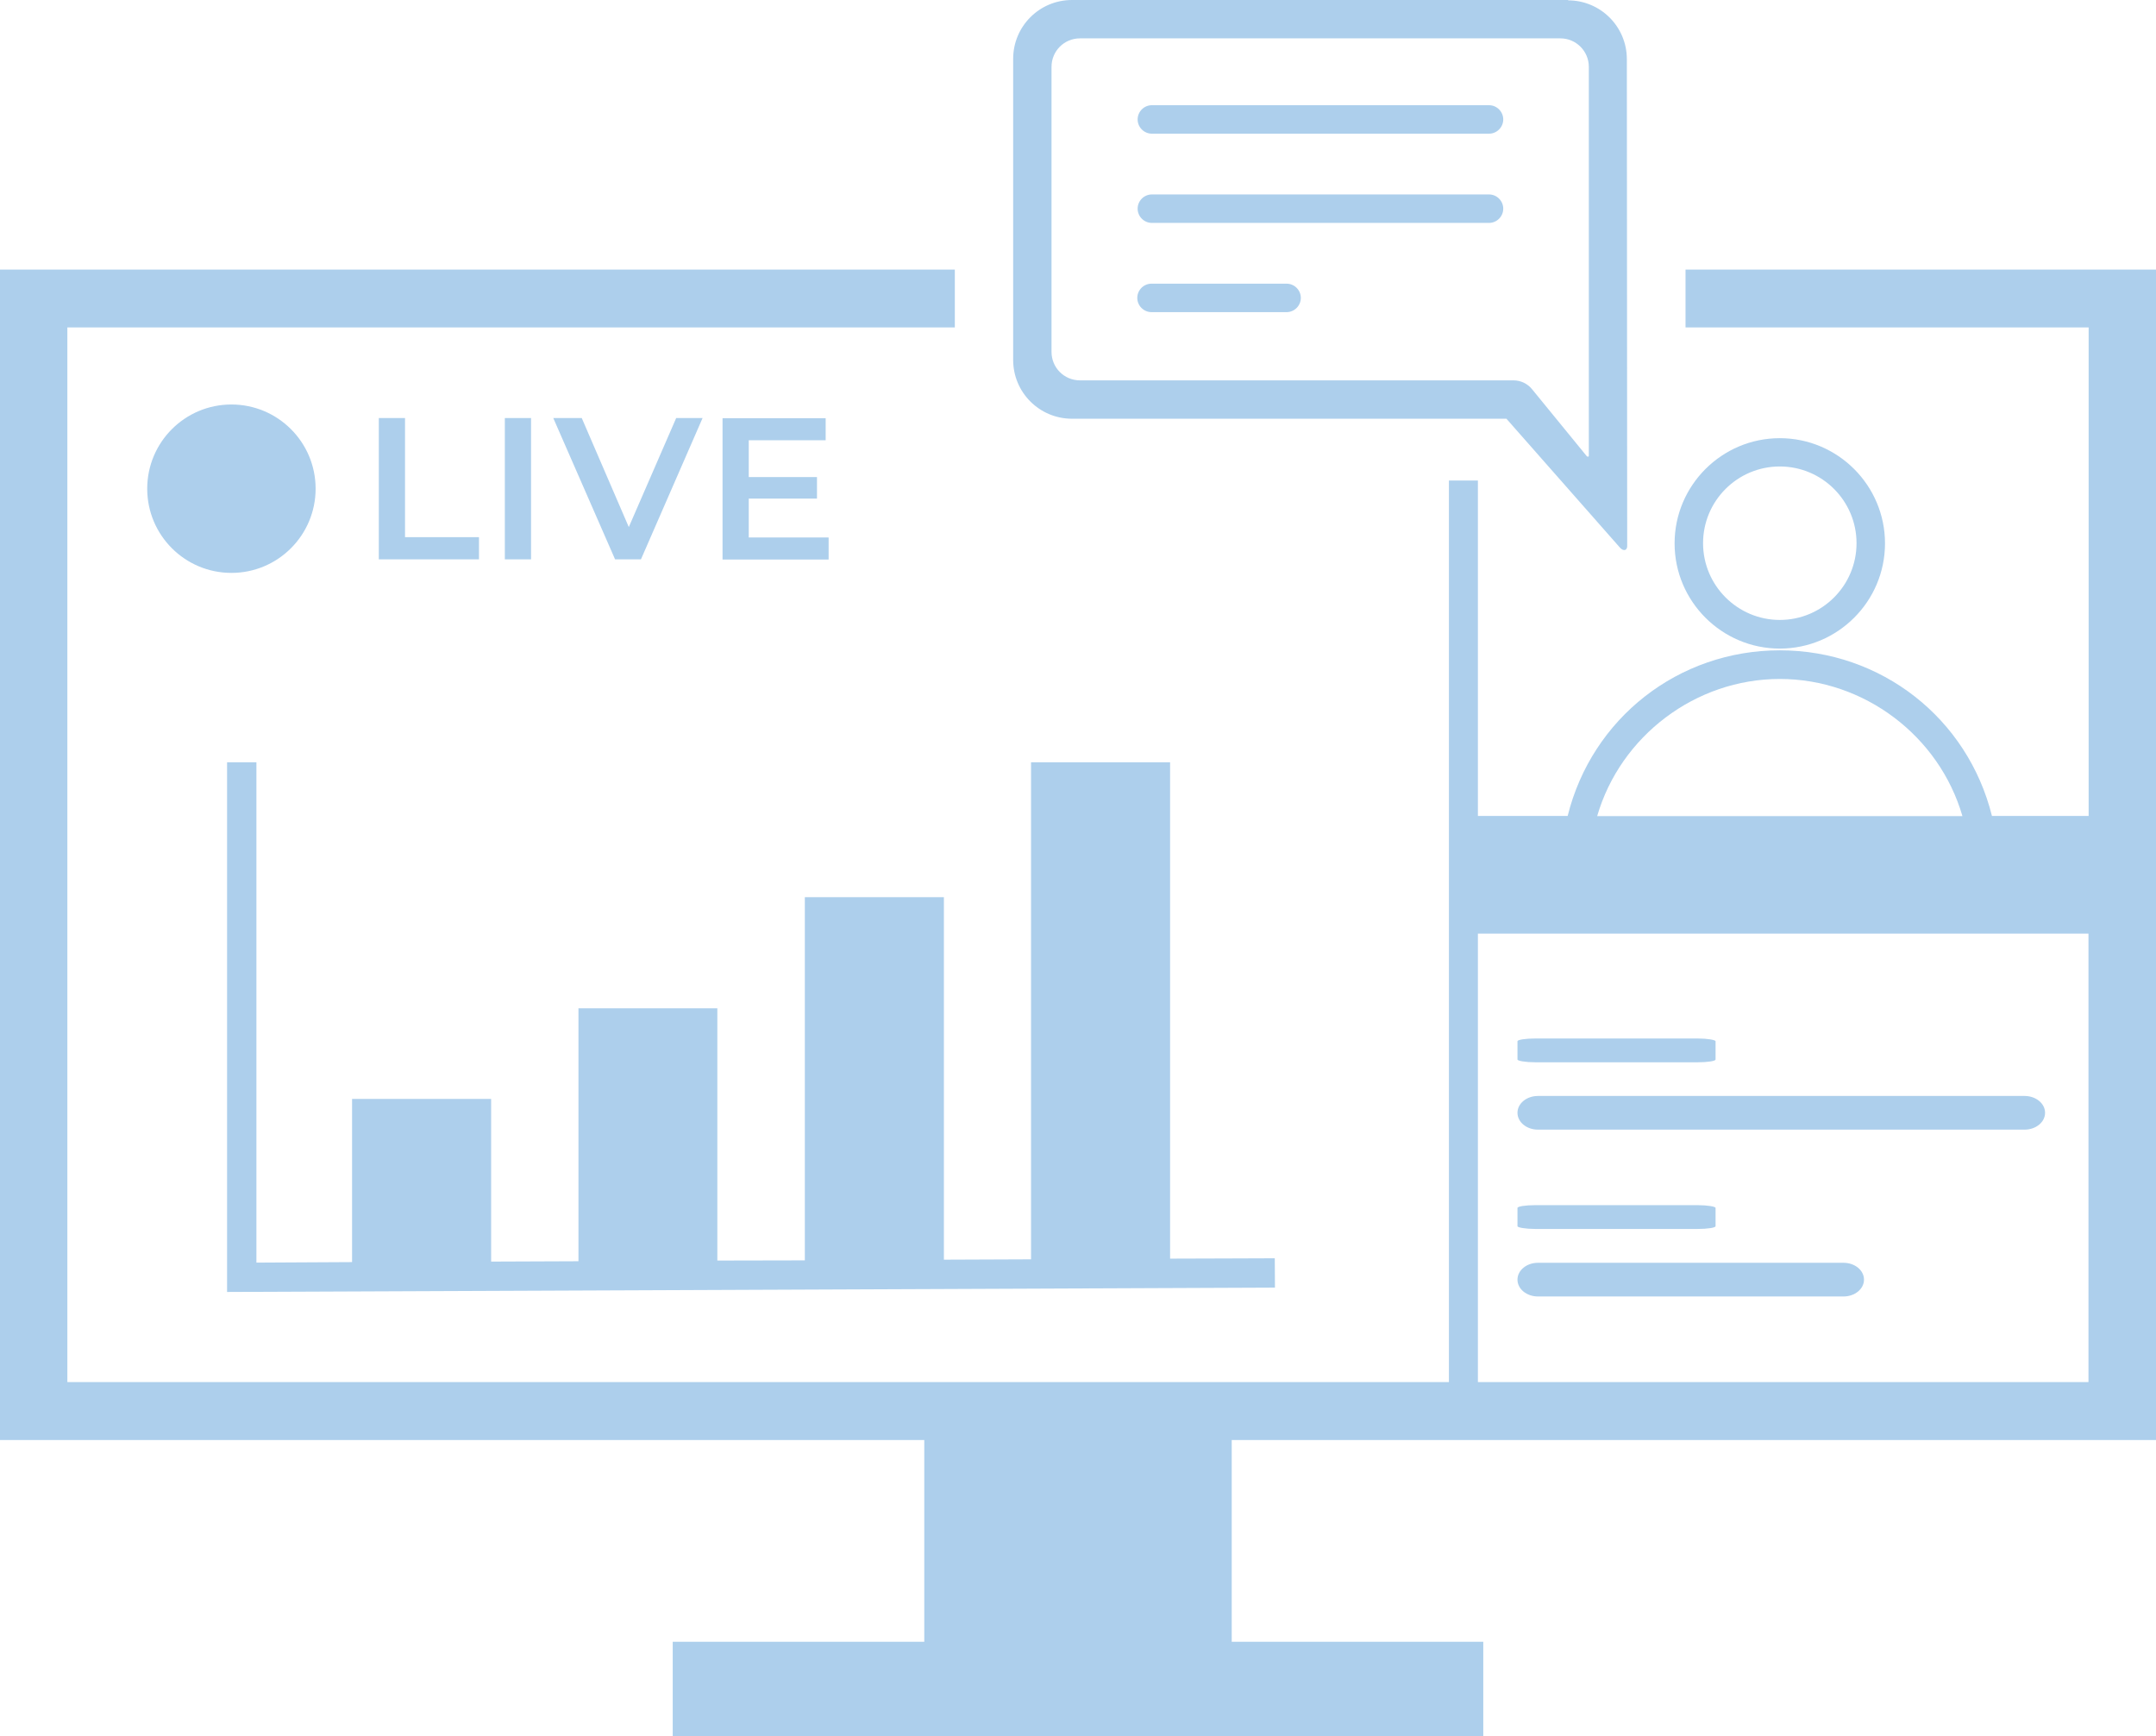
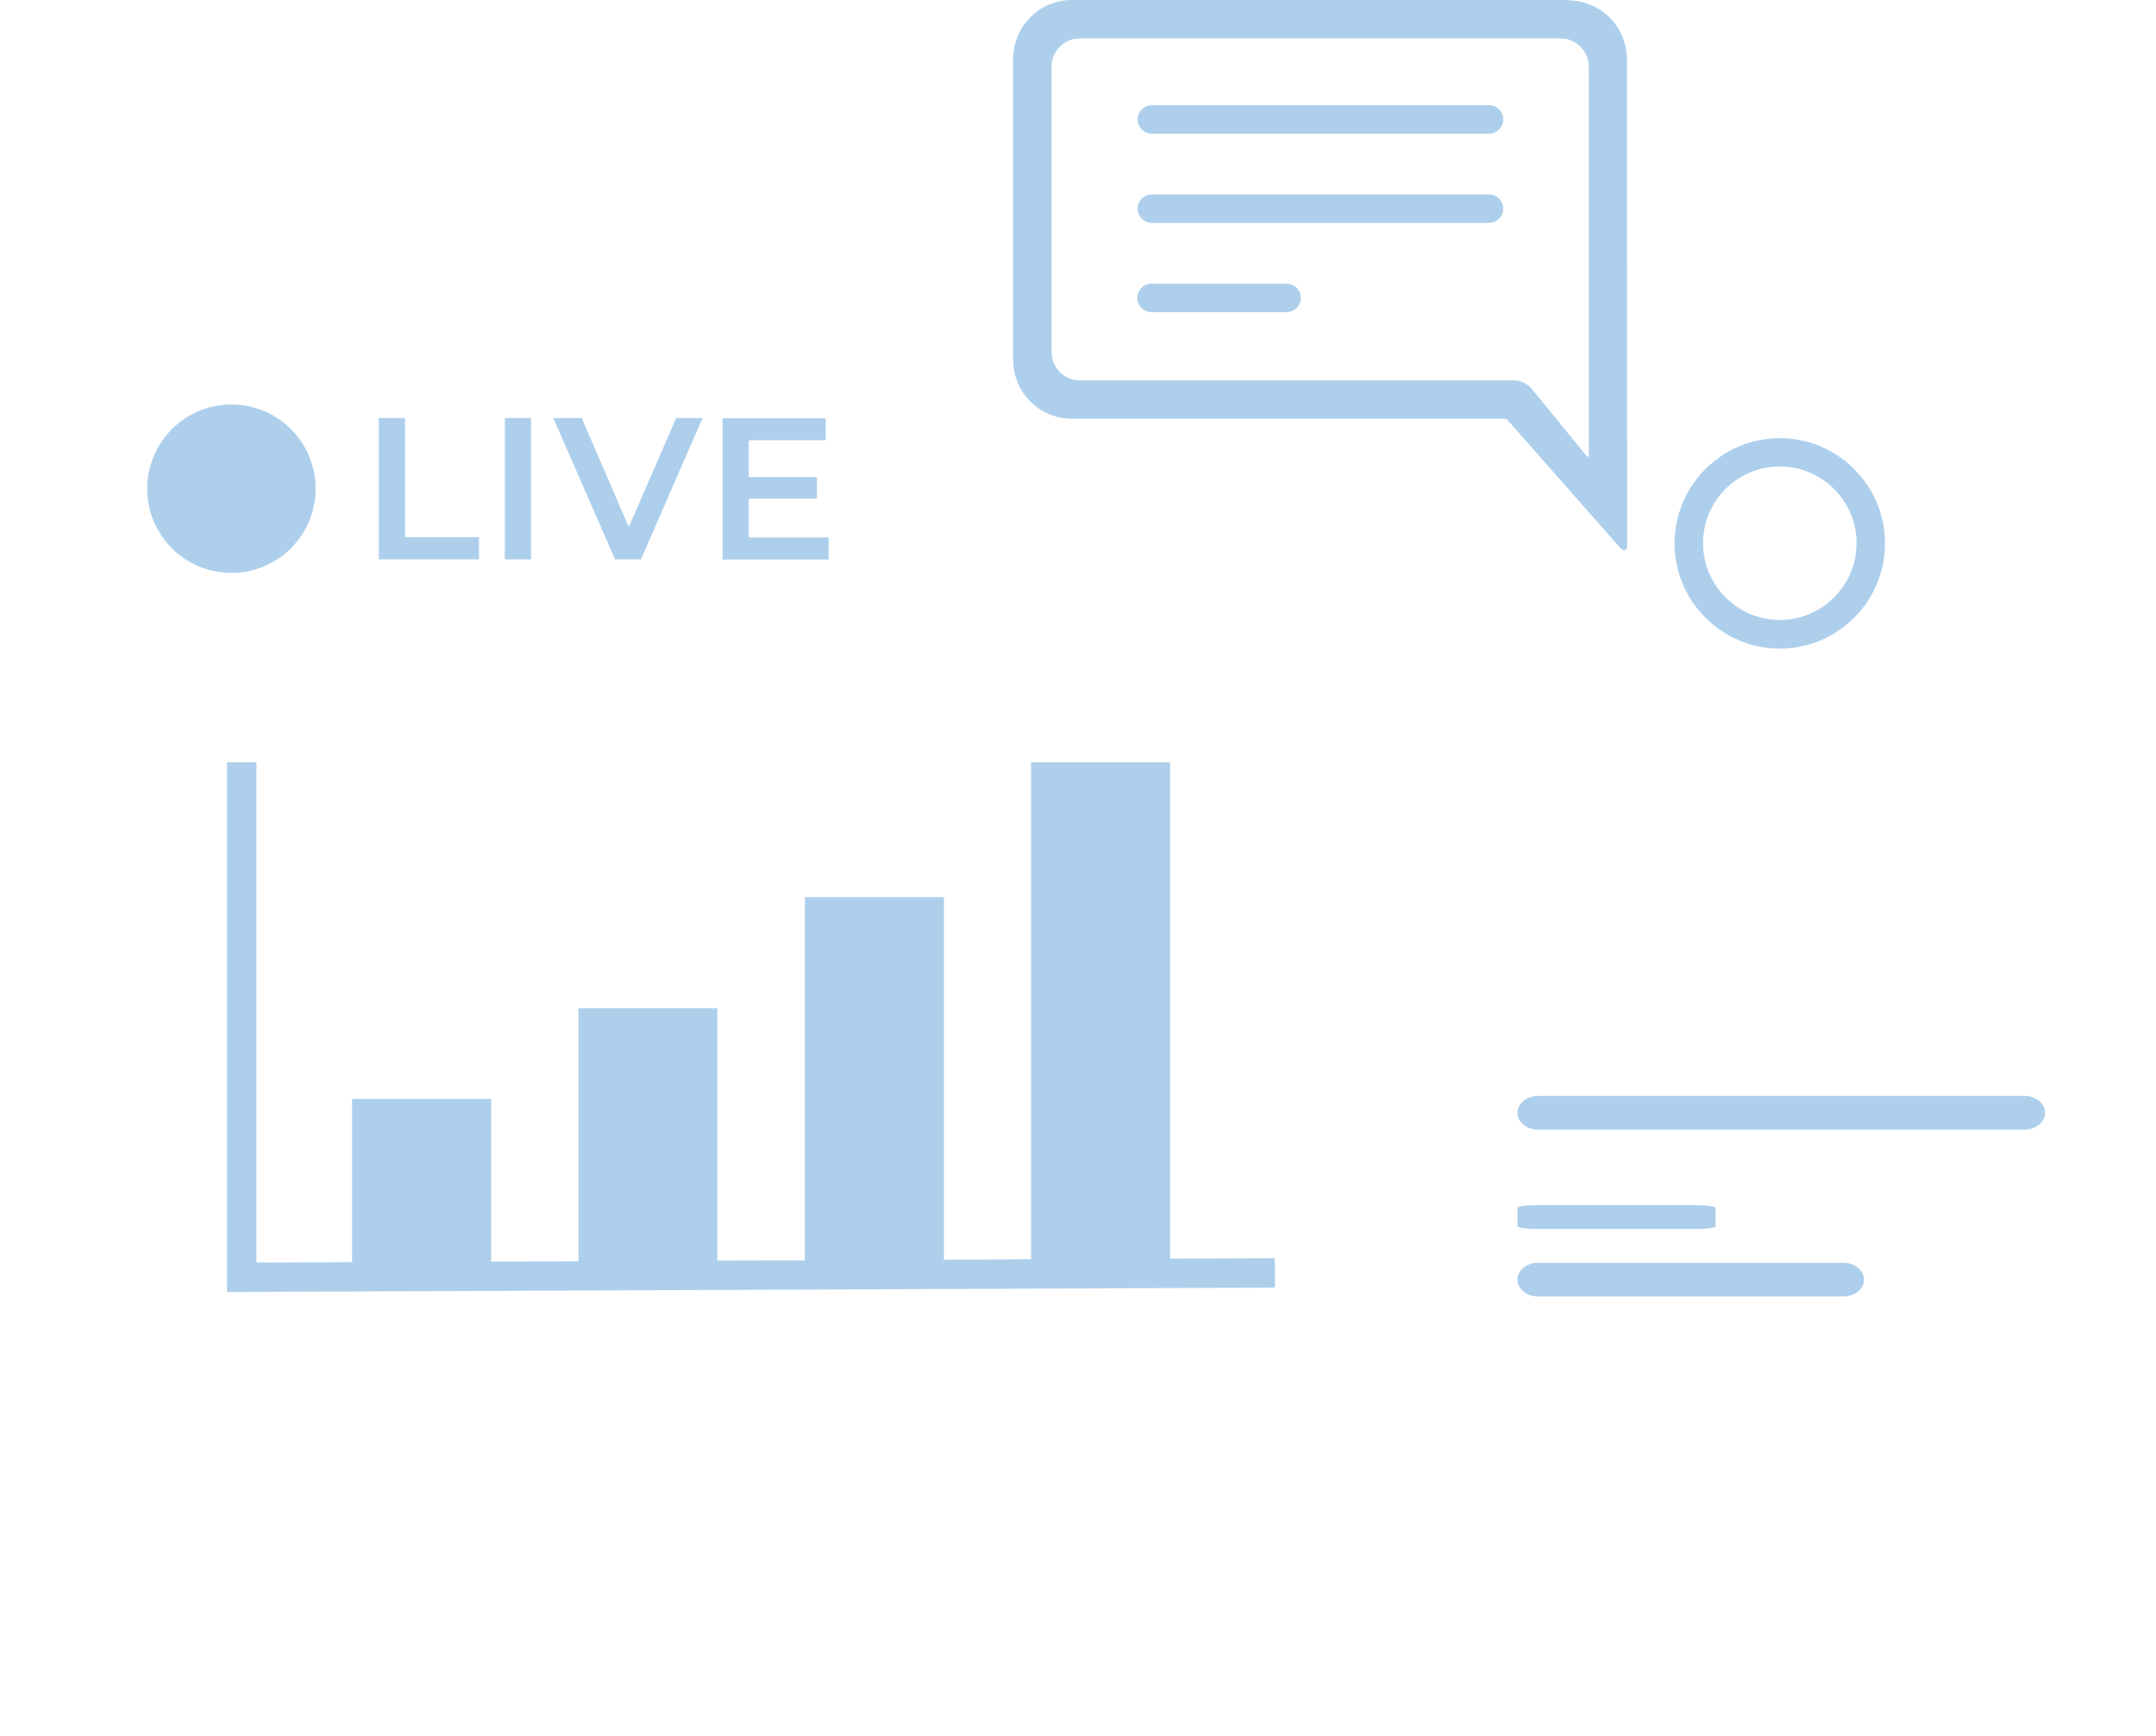
<svg xmlns="http://www.w3.org/2000/svg" id="Layer_2" data-name="Layer 2" viewBox="0 0 124.19 100">
  <defs>
    <style>
      .cls-1 {
        fill: #adcfec;
      }
    </style>
  </defs>
  <g id="Layer_1-2" data-name="Layer 1">
    <g>
      <circle class="cls-1" cx="13.33" cy="28.15" r="4.85" />
      <g>
        <path class="cls-1" d="M21.82,24.08h1.51v6.86h4.26v1.28h-5.77s0-8.14,0-8.14Z" />
        <path class="cls-1" d="M29.08,24.08h1.51v8.14h-1.51v-8.14Z" />
        <path class="cls-1" d="M40.47,24.08l-3.55,8.14h-1.49l-3.56-8.14h1.64l2.71,6.28,2.73-6.28h1.52Z" />
        <path class="cls-1" d="M47.73,30.96v1.27h-6.11v-8.14h5.94v1.27h-4.43v2.12h3.93v1.24h-3.93v2.24h4.6Z" />
      </g>
      <path class="cls-1" d="M102.52,25.24c-3.34,0-6.06,2.72-6.06,6.06s2.72,6.06,6.06,6.06,6.06-2.72,6.06-6.06-2.72-6.06-6.06-6.06ZM102.52,35.71c-2.43,0-4.42-1.98-4.42-4.42s1.98-4.42,4.42-4.42,4.42,1.98,4.42,4.42-1.98,4.42-4.42,4.42Z" />
      <path class="cls-1" d="M88.59,65.07h28.03c.65,0,1.18-.43,1.18-.97s-.53-.97-1.18-.97h-28.03c-.65,0-1.18.43-1.18.97s.53.97,1.18.97Z" />
      <path class="cls-1" d="M88.59,74.68h17.6c.65,0,1.18-.43,1.18-.97s-.53-.97-1.18-.97h-17.6c-.65,0-1.18.43-1.18.97s.53.97,1.18.97Z" />
-       <path class="cls-1" d="M88.44,59.82c-.57,0-1.03.07-1.03.16v1.05c0,.08.47.16,1.03.16h9.35c.57,0,1.03-.07,1.03-.16v-1.05c0-.08-.47-.16-1.03-.16h-9.35Z" />
      <path class="cls-1" d="M88.44,69.42c-.57,0-1.03.07-1.03.16v1.05c0,.08.47.16,1.03.16h9.35c.57,0,1.03-.07,1.03-.16v-1.05c0-.08-.47-.16-1.03-.16h-9.35Z" />
      <path class="cls-1" d="M90.35,0h-28.6c-1.88,0-3.39,1.52-3.39,3.39v17.34c0,1.88,1.52,3.39,3.39,3.39h25.01s.03,0,.04.03l6.5,7.38c.22.26.46.18.43-.14l-.02-27.98c0-1.88-1.52-3.39-3.39-3.39l.02-.02ZM91.42,26.3l-3.17-3.88c-.26-.32-.65-.51-1.07-.51h-24.97c-.91,0-1.64-.73-1.64-1.64V3.85c0-.91.73-1.64,1.64-1.64h27.67c.91,0,1.64.74,1.64,1.64v22.4c0,.06-.07.08-.1.03h0Z" />
      <path class="cls-1" d="M85.77,6.06h-19.42c-.45,0-.82.37-.82.82s.37.82.82.82h19.42c.45,0,.82-.37.82-.82s-.37-.82-.82-.82Z" />
      <path class="cls-1" d="M85.77,11.2h-19.42c-.45,0-.82.37-.82.82s.37.82.82.82h19.42c.45,0,.82-.37.82-.82s-.37-.82-.82-.82Z" />
      <path class="cls-1" d="M74.11,16.34h-7.78c-.45,0-.82.37-.82.82s.37.82.82.82h7.78c.45,0,.82-.37.82-.82s-.37-.82-.82-.82Z" />
-       <path class="cls-1" d="M124.19,82.95V15.53h-27.1v3.33h23.22v28.14h-5.57c-1.4-5.63-6.38-9.54-12.22-9.54s-10.82,3.91-12.22,9.54h-5.17v-19.32h-1.67v51.93H3.88V18.86h51.12v-3.33H0v67.42h53.24v11.62h-14.49v5.43h46.69v-5.43h-14.49v-11.62h53.24,0ZM102.52,39.11c4.86,0,9.18,3.28,10.52,7.9h-21.04c1.34-4.61,5.66-7.9,10.52-7.9ZM85.13,74.6v-20.82h35.17v25.83h-35.17v-5.01Z" />
      <polygon class="cls-1" points="73.43 72.48 70.66 72.49 67.4 72.5 67.4 43.91 59.39 43.91 59.39 72.54 54.37 72.56 54.37 51.68 46.36 51.68 46.36 72.6 41.32 72.61 41.32 58.08 33.32 58.08 33.32 72.65 28.29 72.67 28.29 63.3 20.28 63.3 20.28 72.7 14.77 72.73 14.77 43.91 13.08 43.91 13.08 74.42 73.44 74.17 73.43 72.48" />
    </g>
  </g>
</svg>